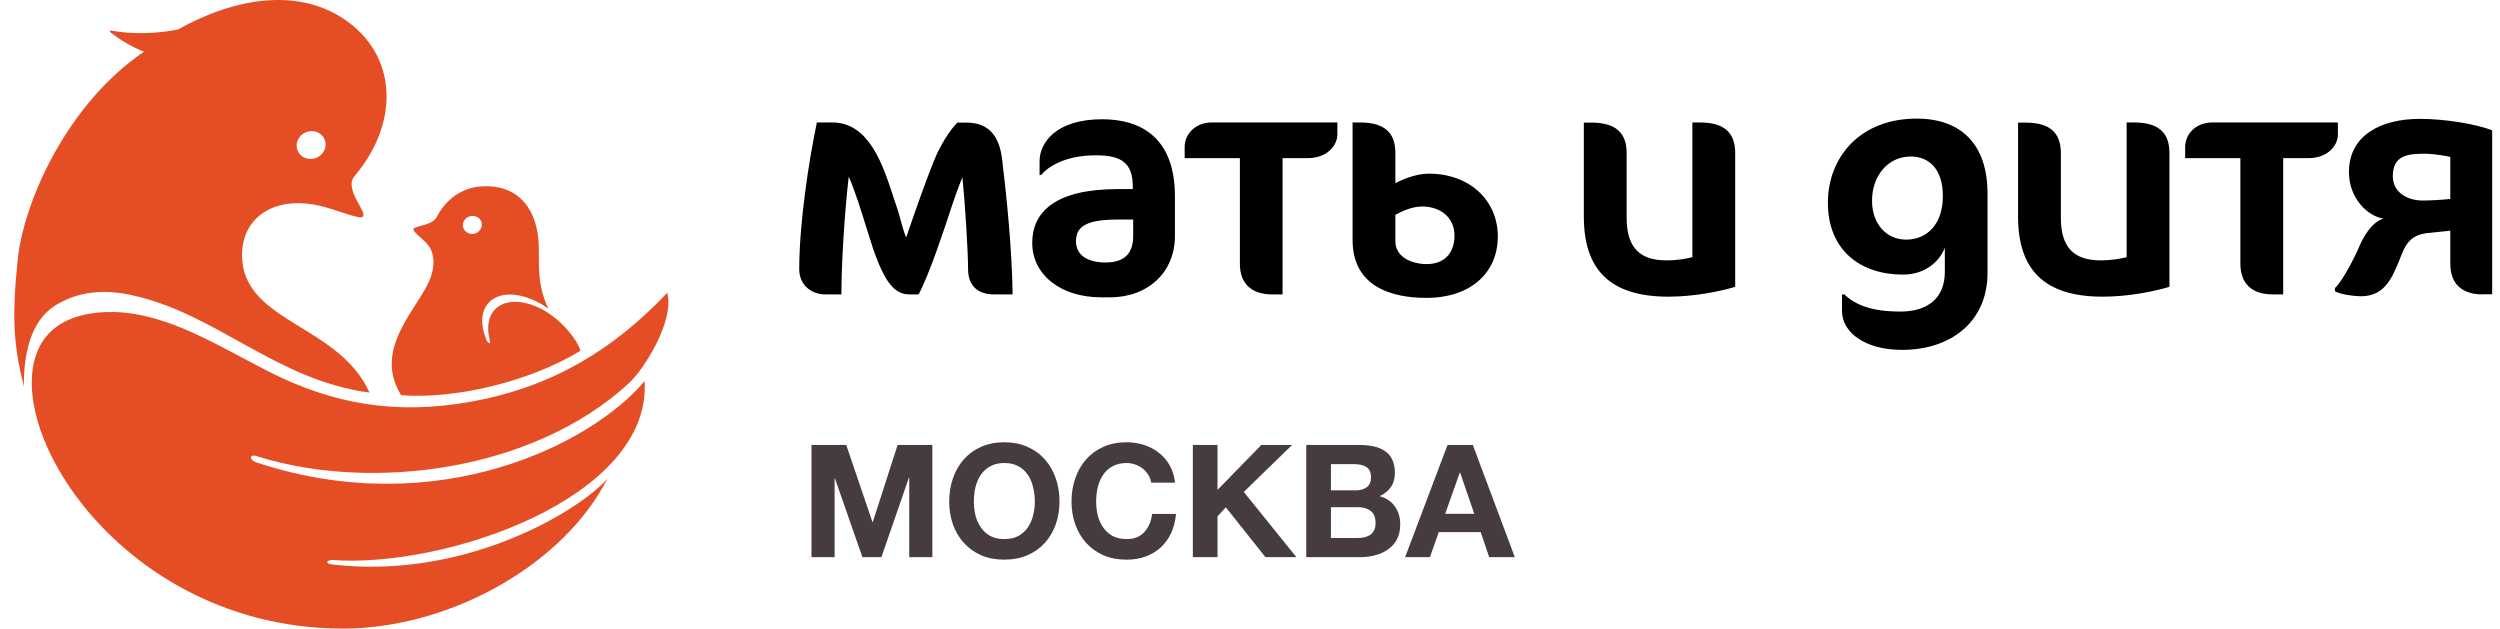
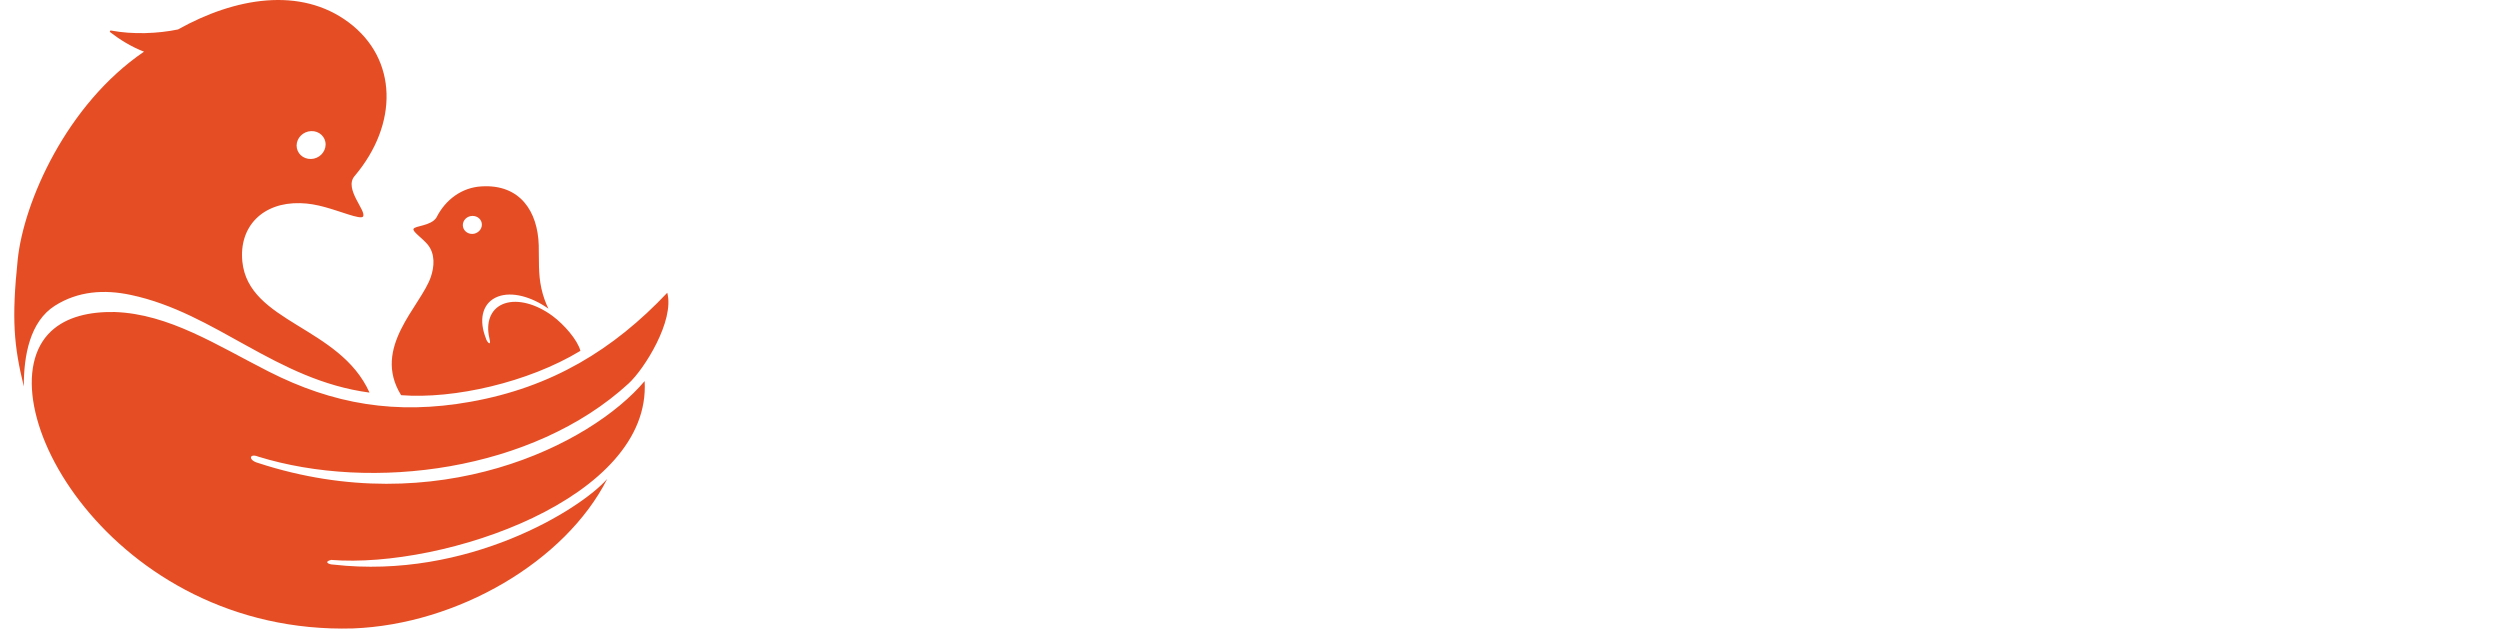
<svg xmlns="http://www.w3.org/2000/svg" width="175" height="44" viewBox="0 0 175 44" fill="none">
-   <path fill-rule="evenodd" clip-rule="evenodd" d="M133.143 24.491C130.529 24.491 128.942 23.262 128.942 21.772V20.609H129.1C129.903 21.363 131.042 21.809 133.03 21.809C134.907 21.809 136.139 20.897 136.139 19.026V17.35C135.756 18.309 134.758 19.222 133.208 19.222C130.258 19.222 127.952 17.546 127.952 14.185C127.952 11.067 130.146 8.302 134.169 8.302C137.325 8.302 139.127 10.154 139.127 13.543V19.091C139.136 22.48 136.606 24.491 133.143 24.491ZM133.749 10.955C132.209 10.955 131.042 12.249 131.042 14.055C131.042 15.619 132.004 16.773 133.432 16.773C134.926 16.773 135.999 15.656 135.999 13.738C136.009 11.877 135.066 10.955 133.749 10.955ZM77.689 20.813H77.083C74.226 20.813 72.256 19.212 72.256 17.006C72.256 14.865 73.825 13.236 78.25 13.236H79.295V13.077C79.295 11.383 78.492 10.871 76.7 10.871C74.534 10.871 73.33 11.7 72.882 12.249H72.77V11.29C72.77 9.949 73.974 8.348 77.148 8.348C79.827 8.348 82.245 9.596 82.245 13.738V16.503C82.254 19.044 80.378 20.813 77.689 20.813ZM79.323 15.367H78.25C75.972 15.367 75.318 15.898 75.318 16.885C75.318 17.825 76.074 18.374 77.4 18.374C78.698 18.374 79.323 17.75 79.323 16.522V15.367ZM69.577 20.609C68.485 20.609 67.766 20.032 67.766 18.849C67.766 17.648 67.561 14.26 67.365 12.407C67.187 12.854 66.963 13.431 66.72 14.148C66.679 14.272 66.632 14.417 66.578 14.579L66.578 14.58L66.578 14.58L66.578 14.58L66.578 14.58L66.578 14.58L66.578 14.58C66.075 16.109 65.07 19.161 64.303 20.609H63.658C62.65 20.609 61.941 19.827 61.091 17.332C60.98 17.003 60.842 16.556 60.687 16.057L60.687 16.057L60.687 16.057C60.307 14.835 59.828 13.293 59.411 12.361C59.121 14.856 58.897 18.468 58.897 20.609H57.758C56.816 20.609 55.947 19.966 55.947 18.849C55.947 15.619 56.619 11.253 57.18 8.572H58.272C60.835 8.572 61.806 11.548 62.528 13.759C62.618 14.037 62.705 14.302 62.79 14.548C62.892 14.839 62.971 15.134 63.05 15.428C63.159 15.833 63.267 16.236 63.434 16.624C63.995 14.977 64.732 12.854 65.339 11.346C65.806 10.164 66.496 9.093 67.019 8.581H67.645C69.232 8.581 69.951 9.54 70.147 11.141C70.464 13.748 70.837 17.425 70.884 20.609H69.577ZM89.779 11.067H91.571C92.822 11.067 93.607 10.248 93.616 9.419V8.572H84.831C83.646 8.572 82.927 9.419 82.927 10.266V11.067H86.792V18.468C86.792 19.873 87.623 20.609 89.051 20.609H89.779V11.067ZM99.843 20.851C97.453 20.851 94.68 20.097 94.68 16.792V8.572H95.194C96.939 8.572 97.677 9.307 97.677 10.713V12.826C98.106 12.584 99.105 12.156 100.02 12.156C102.905 12.156 104.847 14.055 104.847 16.55C104.847 19.073 102.97 20.851 99.843 20.851ZM99.553 14.455C98.831 14.455 98.184 14.779 97.737 15.002L97.677 15.033V16.885C97.677 18.039 98.881 18.486 99.871 18.486C101.057 18.486 101.813 17.769 101.813 16.485C101.813 15.219 100.823 14.455 99.553 14.455ZM110.868 15.153C110.868 18.896 112.717 20.767 116.787 20.767C118.635 20.767 120.446 20.385 121.464 20.078V10.713C121.464 9.307 120.726 8.572 118.981 8.572H118.467V18.002C118.112 18.095 117.44 18.226 116.637 18.226C114.826 18.226 113.865 17.36 113.865 15.265V10.722C113.865 9.317 113.127 8.581 111.382 8.581H110.868V15.153ZM141.264 15.153C141.264 18.896 143.113 20.767 147.183 20.767C149.032 20.767 150.843 20.385 151.86 20.078V10.713C151.86 9.307 151.123 8.572 149.377 8.572H148.864V18.002C148.509 18.095 147.837 18.226 147.034 18.226C145.223 18.226 144.261 17.36 144.261 15.265V10.722C144.261 9.317 143.524 8.581 141.778 8.581H141.264V15.153ZM161.616 11.067H159.823V20.609H159.086C157.658 20.609 156.827 19.873 156.827 18.468V11.067H152.962V10.266C152.962 9.419 153.681 8.572 154.866 8.572H163.651V9.419C163.651 10.248 162.867 11.067 161.616 11.067ZM171.521 18.468C171.521 19.873 172.352 20.609 173.78 20.609V20.599H174.452V9.121C173.295 8.674 171.147 8.321 169.383 8.321C166.685 8.321 164.426 9.456 164.426 12.044C164.426 13.897 165.752 15.144 166.844 15.303C165.994 15.544 165.406 16.662 165.163 17.22C164.939 17.779 164.006 19.669 163.446 20.162V20.385C163.8 20.609 164.79 20.739 165.257 20.739C166.941 20.739 167.459 19.451 168.028 18.033C168.081 17.902 168.134 17.771 168.188 17.639C168.636 16.569 169.29 16.42 169.822 16.326C170.127 16.289 170.508 16.252 170.854 16.218C171.112 16.193 171.349 16.169 171.521 16.15V18.468ZM169.84 10.76C170.27 10.76 171.278 10.918 171.521 10.983V13.925C170.961 13.99 170.111 14.037 169.598 14.037C168.412 14.037 167.497 13.394 167.497 12.342C167.497 10.806 168.636 10.76 169.84 10.76Z" fill="black" />
  <path fill-rule="evenodd" clip-rule="evenodd" d="M33.068 15.114C33.434 15.107 33.732 15.375 33.732 15.724C33.732 16.073 33.427 16.368 33.062 16.375C32.696 16.381 32.398 16.106 32.398 15.758C32.398 15.409 32.696 15.12 33.068 15.114ZM30.158 19.386C29.454 21.445 26.001 24.323 28.079 27.663C31.782 27.952 36.974 26.765 40.596 24.578L40.589 24.571L40.63 24.558C40.426 23.793 39.486 22.713 38.66 22.103C37.543 21.285 36.263 20.922 35.316 21.244C34.422 21.553 34.043 22.411 34.212 23.451C34.226 23.538 34.246 23.632 34.267 23.719C34.409 24.316 34.063 23.901 34.023 23.713C33.989 23.625 33.955 23.538 33.928 23.451C33.522 22.224 33.833 21.15 34.855 20.761C35.83 20.392 37.198 20.761 38.389 21.607C38.179 21.177 38.01 20.708 37.895 20.178C37.671 19.172 37.739 18.152 37.712 17.166C37.644 14.818 36.419 12.873 33.691 13.048C32.344 13.128 31.193 13.953 30.55 15.228C30.171 15.825 29.027 15.798 28.946 16.026C28.858 16.2 29.542 16.656 29.921 17.099C30.489 17.77 30.395 18.695 30.158 19.386ZM10.08 3.617C9.173 3.268 8.367 2.758 7.724 2.262C7.657 2.215 7.69 2.114 7.792 2.141C9.288 2.423 11.062 2.356 12.463 2.061C16.45 -0.173 21.033 -0.951 24.404 1.564C27.849 4.133 27.897 8.694 24.817 12.33C24.052 13.229 25.703 14.792 25.405 15.167C25.317 15.274 24.898 15.174 24.39 15.013C23.26 14.657 22.224 14.248 21.012 14.221C18.393 14.154 16.721 15.851 16.964 18.306C17.391 22.593 23.774 22.827 25.866 27.482C19.3 26.61 15.137 21.915 9.166 20.647C7.291 20.245 5.457 20.379 3.845 21.398C2.099 22.505 1.659 24.88 1.666 27.053C0.969 24.189 0.806 22.351 1.239 18.179C1.659 14.127 4.665 7.306 10.08 3.617ZM21.784 9.177C22.346 9.157 22.799 9.58 22.793 10.123C22.786 10.66 22.332 11.116 21.77 11.129C21.209 11.143 20.762 10.727 20.762 10.184C20.769 9.647 21.222 9.197 21.784 9.177ZM46.708 20.493C47.23 22.438 45.111 25.832 43.994 26.852C37.299 32.996 26.021 34.425 18.074 31.963C17.445 31.708 17.357 32.211 18.061 32.406C30.564 36.497 41.354 31.151 45.124 26.677C45.612 34.894 31.071 39.818 23.178 39.194C22.651 39.321 22.996 39.516 23.341 39.522C32.73 40.589 40.643 35.652 42.505 33.526C39.574 39.308 32.026 43.708 24.715 43.99C7.812 44.473 -1.435 27.845 3.588 23.176C4.671 22.17 6.276 21.808 8.022 21.841C11.826 21.969 15.184 24.169 18.805 26.007C23.334 28.307 27.734 29.052 32.926 28.126C38.626 27.113 42.945 24.477 46.708 20.493Z" fill="#E54E25" />
-   <path d="M56.805 31.146H59.236L61.073 36.547H61.095L62.833 31.146H65.264V39H63.647V33.434H63.625L61.7 39H60.369L58.444 33.489H58.422V39H56.805V31.146ZM70.304 39.176C69.696 39.176 69.153 39.073 68.676 38.868C68.2 38.655 67.796 38.366 67.466 37.999C67.136 37.632 66.883 37.203 66.707 36.712C66.531 36.213 66.443 35.678 66.443 35.106C66.443 34.527 66.531 33.984 66.707 33.478C66.883 32.972 67.136 32.532 67.466 32.158C67.796 31.784 68.2 31.491 68.676 31.278C69.153 31.065 69.696 30.959 70.304 30.959C70.906 30.959 71.445 31.065 71.921 31.278C72.405 31.491 72.812 31.784 73.142 32.158C73.472 32.532 73.725 32.972 73.901 33.478C74.077 33.984 74.165 34.527 74.165 35.106C74.165 35.678 74.077 36.213 73.901 36.712C73.725 37.203 73.472 37.632 73.142 37.999C72.812 38.366 72.405 38.655 71.921 38.868C71.445 39.073 70.906 39.176 70.304 39.176ZM70.304 37.735C70.693 37.735 71.023 37.662 71.294 37.515C71.566 37.361 71.786 37.159 71.954 36.91C72.123 36.661 72.244 36.382 72.317 36.074C72.398 35.759 72.438 35.436 72.438 35.106C72.438 34.761 72.398 34.428 72.317 34.105C72.244 33.782 72.123 33.496 71.954 33.247C71.786 32.99 71.566 32.789 71.294 32.642C71.023 32.488 70.693 32.411 70.304 32.411C69.916 32.411 69.586 32.488 69.314 32.642C69.043 32.789 68.823 32.99 68.654 33.247C68.486 33.496 68.361 33.782 68.28 34.105C68.207 34.428 68.17 34.761 68.17 35.106C68.17 35.436 68.207 35.759 68.28 36.074C68.361 36.382 68.486 36.661 68.654 36.91C68.823 37.159 69.043 37.361 69.314 37.515C69.586 37.662 69.916 37.735 70.304 37.735ZM78.866 39.176C78.257 39.176 77.715 39.073 77.238 38.868C76.761 38.655 76.358 38.366 76.028 37.999C75.698 37.632 75.445 37.203 75.269 36.712C75.093 36.213 75.005 35.678 75.005 35.106C75.005 34.527 75.093 33.984 75.269 33.478C75.445 32.972 75.698 32.532 76.028 32.158C76.358 31.784 76.761 31.491 77.238 31.278C77.715 31.065 78.257 30.959 78.866 30.959C79.291 30.959 79.698 31.021 80.087 31.146C80.476 31.271 80.82 31.454 81.121 31.696C81.429 31.931 81.682 32.224 81.88 32.576C82.078 32.928 82.203 33.331 82.254 33.786H80.582C80.553 33.588 80.487 33.408 80.384 33.247C80.281 33.078 80.153 32.932 79.999 32.807C79.845 32.682 79.669 32.587 79.471 32.521C79.28 32.448 79.079 32.411 78.866 32.411C78.477 32.411 78.147 32.488 77.876 32.642C77.605 32.789 77.385 32.99 77.216 33.247C77.047 33.496 76.923 33.782 76.842 34.105C76.769 34.428 76.732 34.761 76.732 35.106C76.732 35.436 76.769 35.759 76.842 36.074C76.923 36.382 77.047 36.661 77.216 36.91C77.385 37.159 77.605 37.361 77.876 37.515C78.147 37.662 78.477 37.735 78.866 37.735C79.394 37.735 79.805 37.574 80.098 37.251C80.399 36.928 80.582 36.503 80.648 35.975H82.32C82.276 36.474 82.162 36.921 81.979 37.317C81.796 37.706 81.554 38.039 81.253 38.318C80.952 38.597 80.6 38.809 80.197 38.956C79.794 39.103 79.35 39.176 78.866 39.176ZM83.499 31.146H85.226V34.292L88.295 31.146H90.451L87.063 34.435L90.748 39H88.581L85.809 35.513L85.226 36.14V39H83.499V31.146ZM91.438 31.146H95.134C95.508 31.146 95.849 31.179 96.157 31.245C96.465 31.311 96.729 31.421 96.949 31.575C97.169 31.722 97.337 31.92 97.455 32.169C97.579 32.418 97.642 32.726 97.642 33.093C97.642 33.489 97.55 33.819 97.367 34.083C97.191 34.347 96.927 34.563 96.575 34.732C97.059 34.871 97.418 35.117 97.653 35.469C97.895 35.814 98.016 36.232 98.016 36.723C98.016 37.119 97.939 37.464 97.785 37.757C97.631 38.043 97.422 38.278 97.158 38.461C96.901 38.644 96.604 38.78 96.267 38.868C95.937 38.956 95.596 39 95.244 39H91.438V31.146ZM95.013 37.658C95.181 37.658 95.343 37.643 95.497 37.614C95.651 37.577 95.786 37.522 95.904 37.449C96.021 37.368 96.113 37.262 96.179 37.13C96.252 36.998 96.289 36.829 96.289 36.624C96.289 36.221 96.175 35.935 95.948 35.766C95.72 35.59 95.42 35.502 95.046 35.502H93.165V37.658H95.013ZM94.914 34.325C95.222 34.325 95.475 34.252 95.673 34.105C95.871 33.958 95.97 33.72 95.97 33.39C95.97 33.207 95.937 33.056 95.871 32.939C95.805 32.822 95.717 32.73 95.607 32.664C95.497 32.598 95.368 32.554 95.222 32.532C95.082 32.503 94.936 32.488 94.782 32.488H93.165V34.325H94.914ZM101.328 31.146H103.099L106.036 39H104.243L103.649 37.251H100.712L100.096 39H98.358L101.328 31.146ZM103.198 35.964L102.208 33.082H102.186L101.163 35.964H103.198Z" fill="#463B3F" />
</svg>